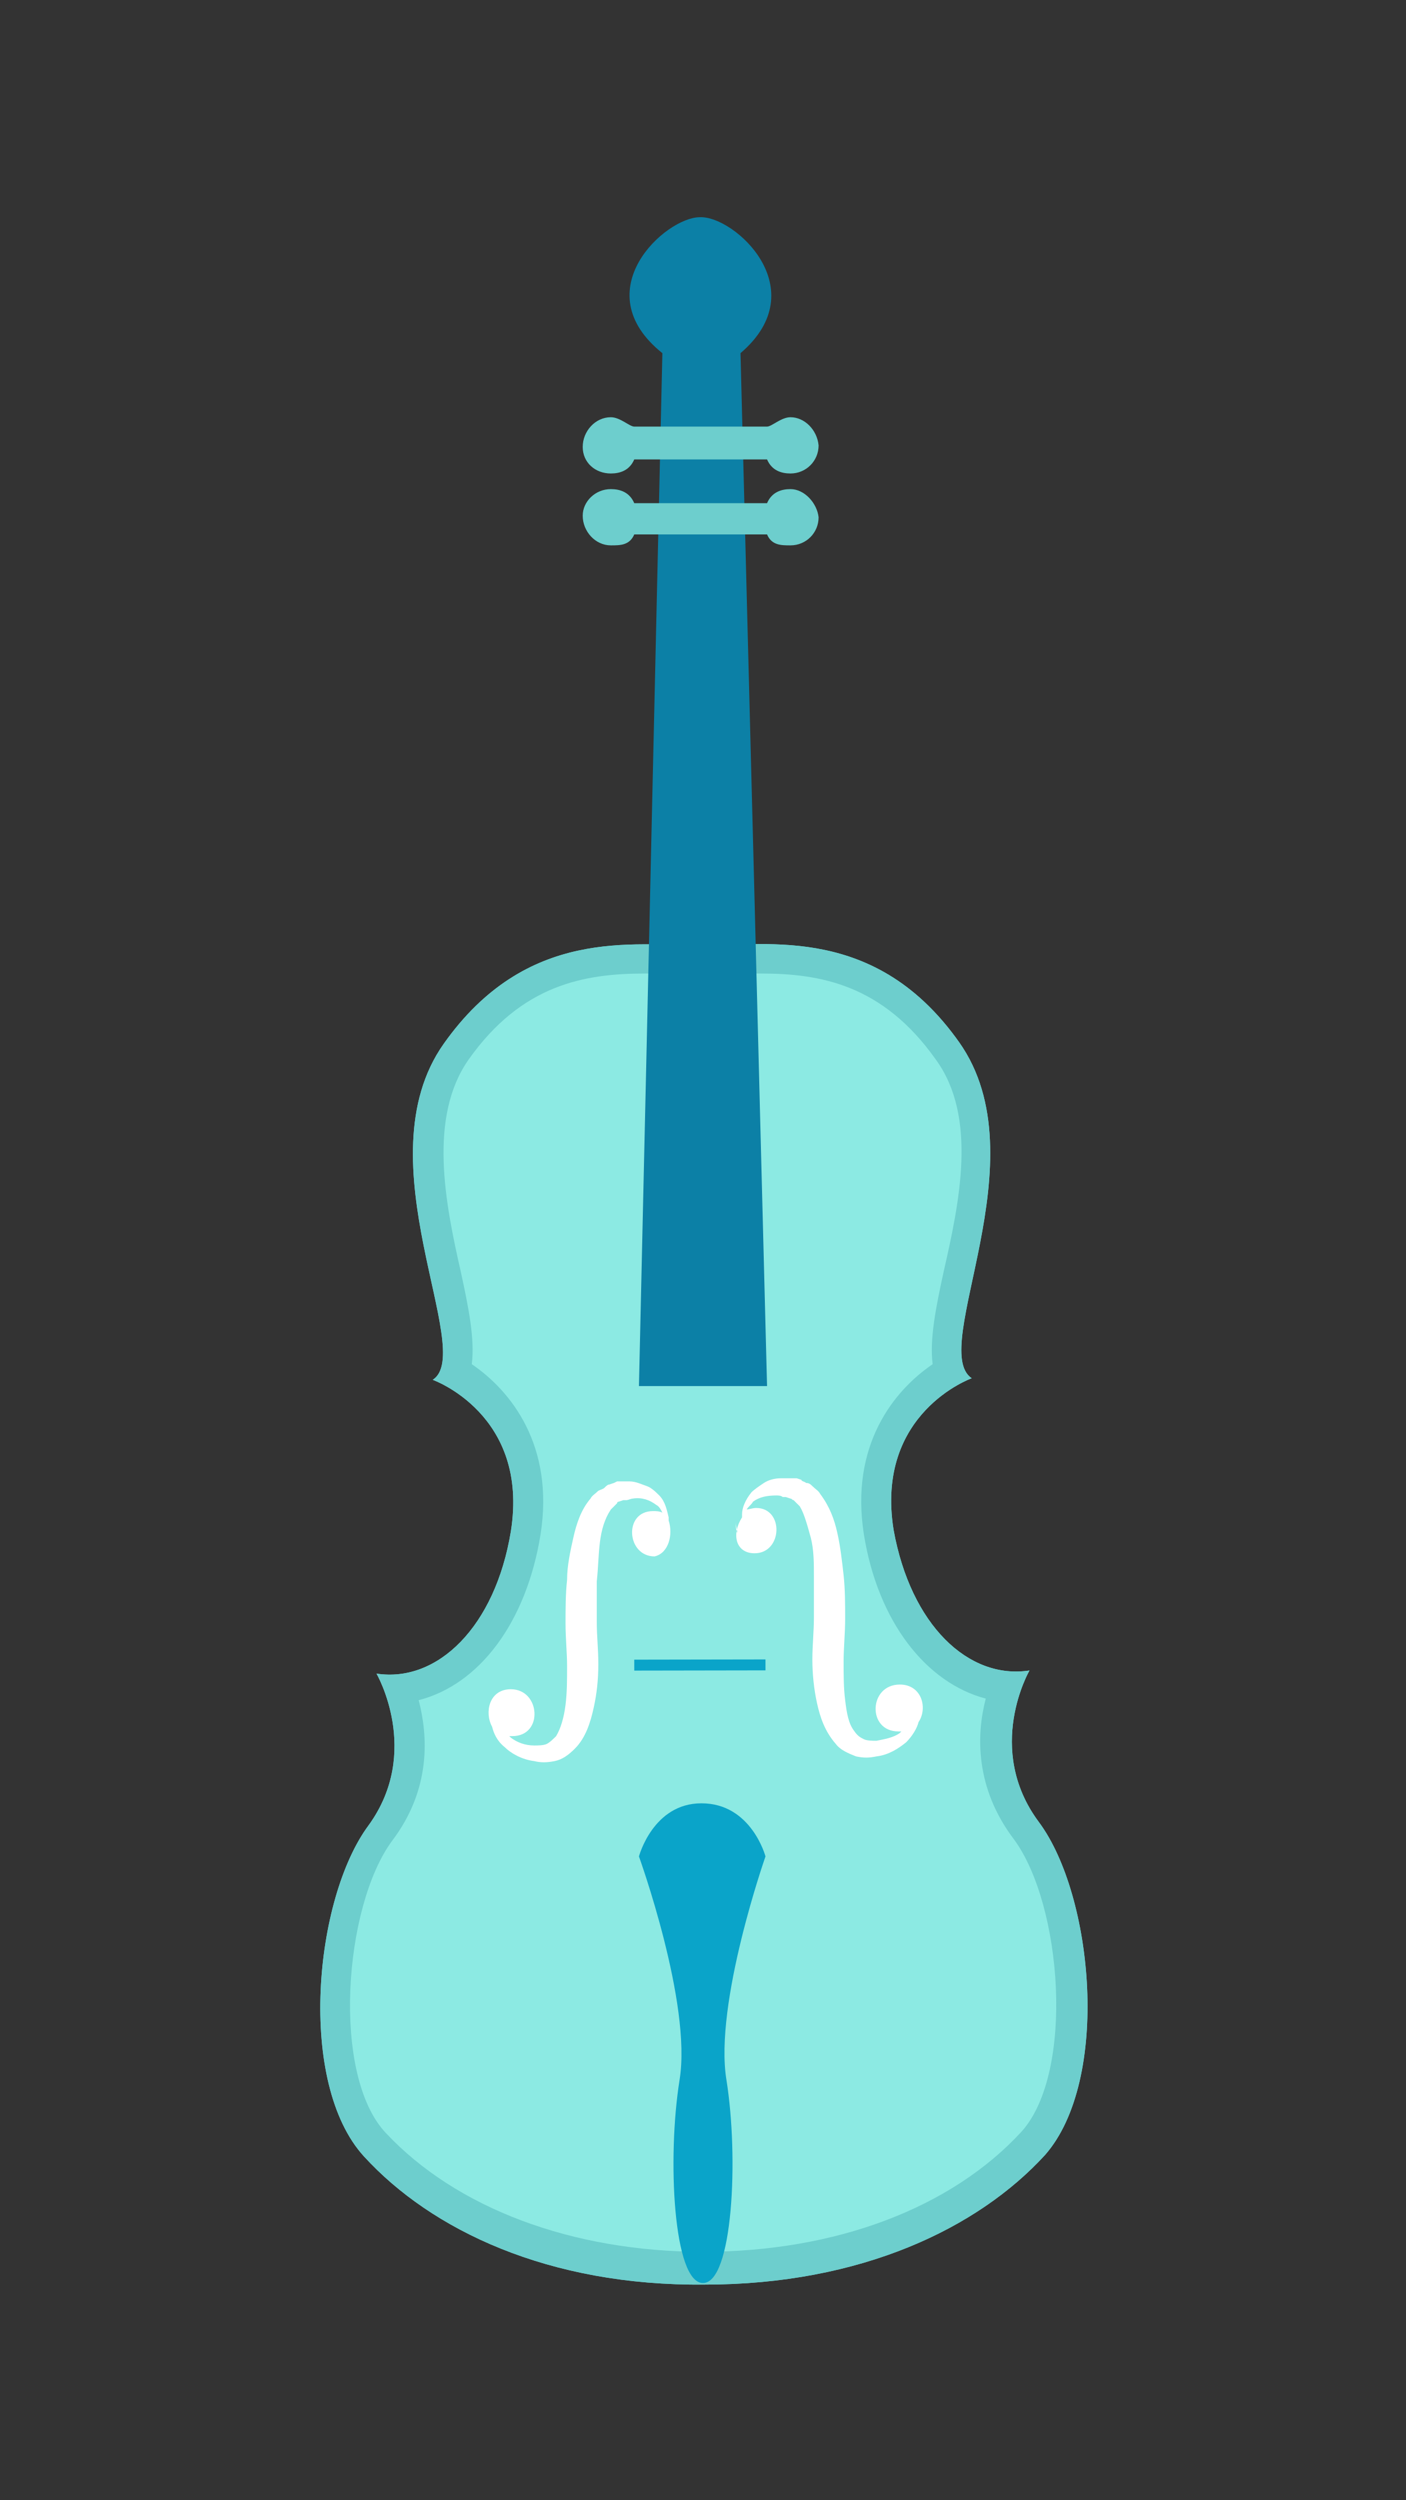
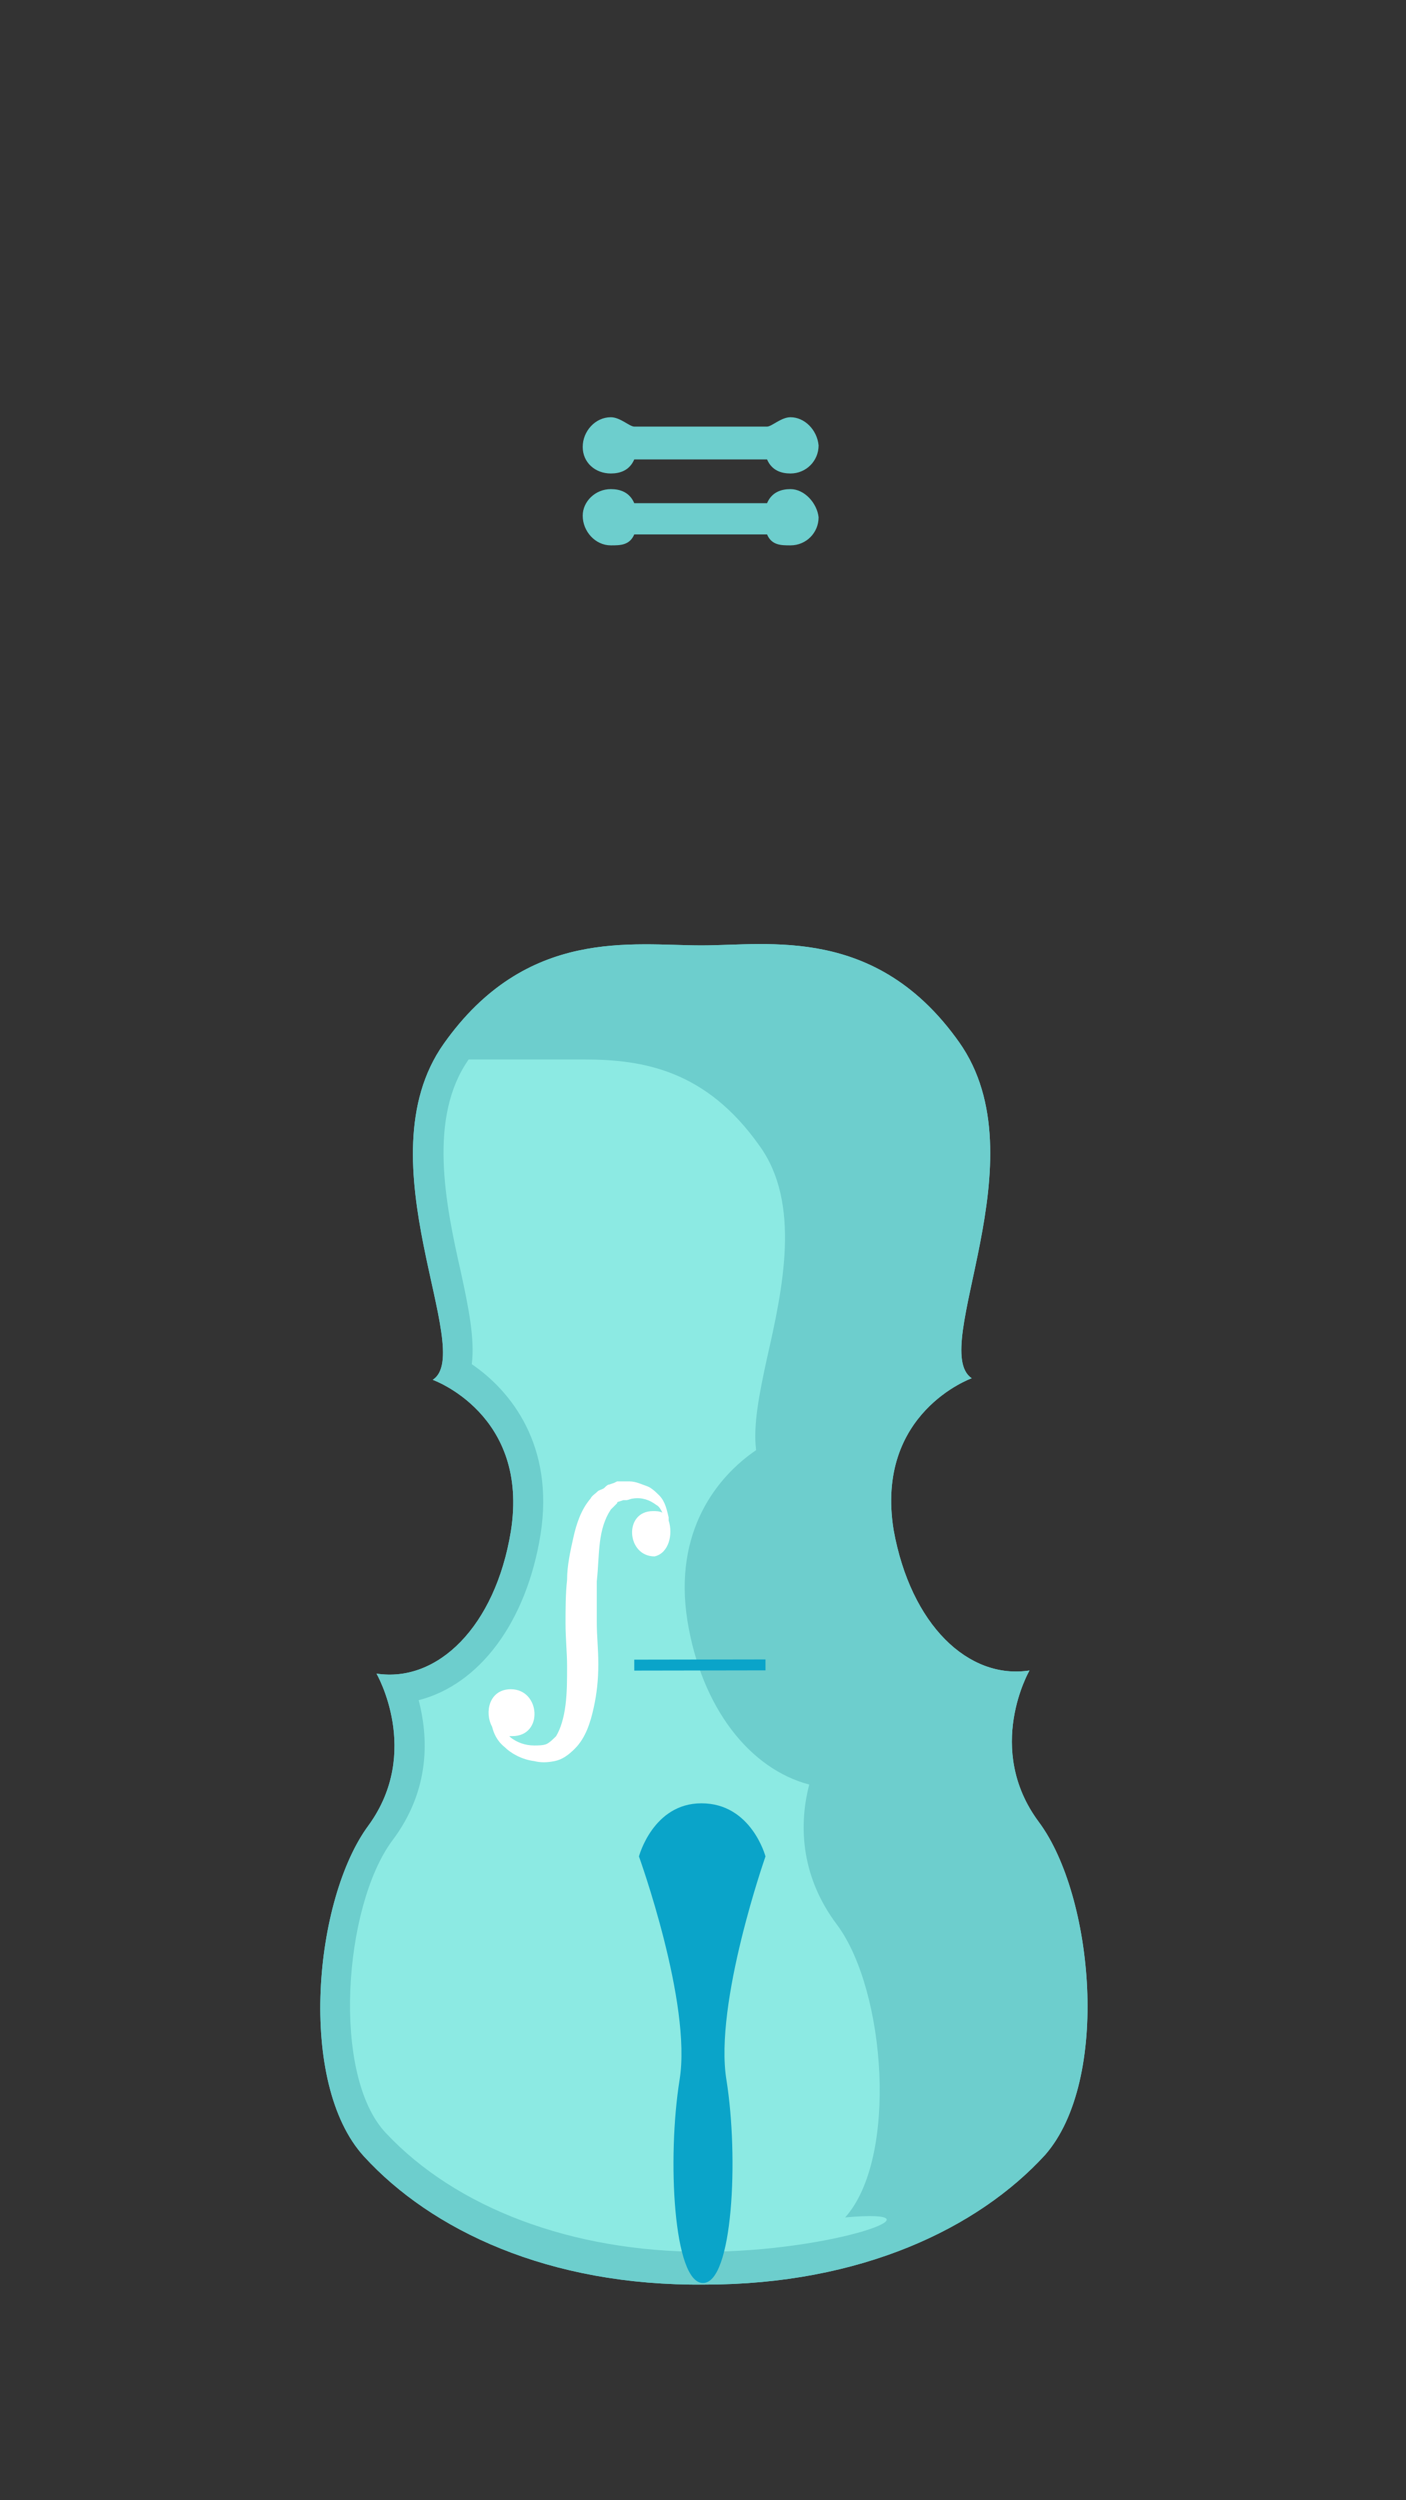
<svg xmlns="http://www.w3.org/2000/svg" version="1.1" id="Layer_1" x="0px" y="0px" viewBox="0 0 90 160" style="enable-background:new 0 0 90 160;" xml:space="preserve">
  <rect x="0" y="0" width="90" height="160" fill="#333333" stroke="none" />
  <style type="text/css">
	.st0{fill:#6DCECD;}
	.st1{fill:#8CEAE3;}
	.st2{fill:#FFFFFF;}
	.st3{fill:#0AA4C9;}
	.st4{fill:#0C80A6;}
</style>
  <g>
    <path class="st0" d="M66.5,116.6c-3.5-4.7-0.6-9.7-0.6-9.7c-3.9,0.6-7.6-2.9-8.7-9c-1.2-7.5,5-9.7,5-9.7c-2.8-1.9,4.5-14-0.8-21.5   s-12.2-6.2-16.5-6.2c-4.4,0-11.2-1.2-16.5,6.3s2.1,19.7-0.7,21.5c0,0,6.2,2.2,5,9.7c-1,6.1-4.7,9.7-8.6,9.1c0,0,2.9,5-0.5,9.7   c-3.5,4.7-4.6,16.5-0.3,21.2c4.3,4.7,11.8,8.3,21.8,8.2c10,0,17.5-3.6,21.8-8.3C71.1,133.1,70,121.3,66.5,116.6z" />
    <path class="st0" d="M66.5,116.6c-3.5-4.7-0.6-9.7-0.6-9.7c-3.9,0.6-7.6-2.9-8.7-9c-1.2-7.5,5-9.7,5-9.7c-2.8-1.9,4.5-14-0.8-21.5   s-12.2-6.2-16.5-6.2c-4.4,0-11.2-1.2-16.5,6.3s2.1,19.7-0.7,21.5c0,0,6.2,2.2,5,9.7c-1,6.1-4.7,9.7-8.6,9.1c0,0,2.9,5-0.5,9.7   c-3.5,4.7-4.6,16.5-0.3,21.2c4.3,4.7,11.8,8.3,21.8,8.2c10,0,17.5-3.6,21.8-8.3C71.1,133.1,70,121.3,66.5,116.6z" />
-     <path class="st1" d="M45,144.1c-8.4,0-15.8-2.8-20.3-7.6c-3.5-3.7-2.7-14.5,0.4-18.7c2.5-3.3,2.3-6.7,1.7-9c3.9-1,6.9-5,7.8-10.6   c0.9-5.7-1.9-9.2-4.4-10.9c0.2-1.6-0.2-3.6-0.7-5.9c-1-4.4-2.1-9.9,0.5-13.6c3.4-4.8,7.4-5.5,11.3-5.5c0.7,0,1.3,0,1.9,0   c0.6,0,1.1,0,1.7,0c0.6,0,1.2,0,1.8,0s1.3,0,2,0c3.8,0,7.8,0.7,11.2,5.5c2.7,3.7,1.5,9.2,0.5,13.6c-0.5,2.3-0.9,4.3-0.7,5.9   c-2.5,1.7-5.3,5.2-4.4,10.9c0.9,5.6,4,9.5,7.8,10.5c-0.6,2.3-0.7,5.7,1.8,9c3.1,4.2,3.9,14.9,0.5,18.7   C60.9,141.3,53.5,144.1,45,144.1L45,144.1z" />
+     <path class="st1" d="M45,144.1c-8.4,0-15.8-2.8-20.3-7.6c-3.5-3.7-2.7-14.5,0.4-18.7c2.5-3.3,2.3-6.7,1.7-9c3.9-1,6.9-5,7.8-10.6   c0.9-5.7-1.9-9.2-4.4-10.9c0.2-1.6-0.2-3.6-0.7-5.9c-1-4.4-2.1-9.9,0.5-13.6c0.7,0,1.3,0,1.9,0   c0.6,0,1.1,0,1.7,0c0.6,0,1.2,0,1.8,0s1.3,0,2,0c3.8,0,7.8,0.7,11.2,5.5c2.7,3.7,1.5,9.2,0.5,13.6c-0.5,2.3-0.9,4.3-0.7,5.9   c-2.5,1.7-5.3,5.2-4.4,10.9c0.9,5.6,4,9.5,7.8,10.5c-0.6,2.3-0.7,5.7,1.8,9c3.1,4.2,3.9,14.9,0.5,18.7   C60.9,141.3,53.5,144.1,45,144.1L45,144.1z" />
    <path class="st2" d="M42.8,97.3c0-0.1,0-0.1,0-0.2c-0.1-0.4-0.2-1-0.6-1.4c-0.2-0.2-0.5-0.5-0.8-0.6s-0.7-0.3-1.1-0.3   c-0.2,0-0.4,0-0.6,0h-0.2l-0.2,0.1L39,95c-0.1,0-0.2,0.1-0.3,0.2s-0.2,0.1-0.4,0.2c-0.2,0.2-0.4,0.3-0.5,0.5   c-0.6,0.7-0.9,1.6-1.1,2.5c-0.2,0.9-0.4,1.8-0.4,2.7c-0.1,0.9-0.1,1.9-0.1,2.8s0.1,1.9,0.1,2.7c0,0.9,0,1.7-0.1,2.5s-0.3,1.5-0.6,2   c-0.2,0.2-0.4,0.4-0.6,0.5c-0.2,0.1-0.6,0.1-0.8,0.1c-0.6,0-1.1-0.2-1.5-0.5l-0.1-0.1c0.1,0,0.1,0,0.2,0c2,0,1.8-3-0.1-3   c-1.4,0-1.7,1.5-1.2,2.4c0.1,0.4,0.3,0.9,0.8,1.3c0.4,0.4,1.1,0.8,1.9,0.9c0.4,0.1,0.8,0.1,1.3,0s0.9-0.4,1.3-0.8   c0.7-0.7,1-1.7,1.2-2.6s0.3-1.8,0.3-2.8s-0.1-1.8-0.1-2.7c0-0.9,0-1.8,0-2.6c0.1-0.9,0.1-1.7,0.2-2.5c0.1-0.8,0.3-1.5,0.7-2.1   c0.1-0.1,0.2-0.2,0.3-0.3l0.1-0.1c0,0,0-0.1,0.1-0.1l0.3-0.1H40l0,0h0.1c0.1,0,0.3-0.1,0.4-0.1c0.6-0.1,1.1,0.1,1.5,0.4   c0.2,0.1,0.3,0.3,0.4,0.5c-0.2-0.1-0.4-0.1-0.6-0.1c-1.9,0-1.7,2.9,0.1,2.9C42.8,99.4,43.1,98.2,42.8,97.3z M42.5,98.4   c0,0,0.1-0.1,0.1-0.3c0.1-0.2,0.1-0.4,0.1-0.7c0,0.3-0.1,0.5-0.1,0.7C42.6,98.3,42.5,98.4,42.5,98.4z" />
    <path class="st3" d="M49,118.8c0,0-0.9-3.4-4.1-3.4c-3.1,0-4,3.4-4,3.4s3.4,9.4,2.6,14.3c-0.8,5-0.4,13,1.5,13s2.3-8,1.5-13   C45.7,128.2,49,118.8,49,118.8z" />
-     <path class="st2" d="M48.3,99.4c1.8,0,1.9-2.9,0.1-2.9c-0.2,0-0.5,0.1-0.6,0.1c0.1-0.2,0.3-0.3,0.4-0.5c0.4-0.3,0.9-0.4,1.5-0.4   c0.1,0,0.3,0,0.4,0.1h0.1l0,0h0.1l0.3,0.1c0.1,0,0.1,0.1,0.2,0.1l0.1,0.1c0.1,0.1,0.2,0.2,0.3,0.3c0.3,0.5,0.5,1.3,0.7,2   c0.2,0.8,0.2,1.6,0.2,2.5s0,1.8,0,2.6c0,0.9-0.1,1.8-0.1,2.7c0,0.9,0.1,1.9,0.3,2.8s0.5,1.8,1.2,2.6c0.3,0.4,0.8,0.6,1.3,0.8   c0.5,0.1,0.8,0.1,1.3,0c0.8-0.1,1.4-0.5,1.9-0.9c0.4-0.4,0.7-0.9,0.8-1.3c0.6-0.9,0.2-2.4-1.2-2.4c-2,0-2.1,3-0.1,3   c0.1,0,0.1,0,0.2,0l-0.1,0.1c-0.4,0.3-1,0.4-1.5,0.5c-0.2,0-0.6,0-0.8-0.1s-0.4-0.2-0.6-0.5c-0.4-0.5-0.5-1.2-0.6-2   s-0.1-1.6-0.1-2.5c0-0.8,0.1-1.8,0.1-2.7c0-0.9,0-1.9-0.1-2.8s-0.2-1.8-0.4-2.7c-0.2-0.9-0.5-1.7-1.1-2.5c-0.1-0.2-0.3-0.3-0.5-0.5   c-0.1-0.1-0.2-0.2-0.4-0.2c-0.1-0.1-0.3-0.1-0.3-0.2L51,94.6h-0.2h-0.2c-0.2,0-0.4,0-0.6,0c-0.4,0-0.8,0.1-1.1,0.3   c-0.3,0.2-0.6,0.4-0.8,0.6c-0.4,0.5-0.6,1-0.6,1.4c0,0.1,0,0.1,0,0.2C46.8,98.2,47.1,99.4,48.3,99.4z M47.2,98.1   c-0.1-0.2-0.1-0.4-0.1-0.7C47.1,97.7,47.2,97.9,47.2,98.1c0.1,0.2,0.1,0.3,0.1,0.3S47.3,98.3,47.2,98.1z" />
-     <path class="st4" d="M44.8,13.9c-2.2,0-7.4,4.7-2.4,8.7l-1.5,66.1H45h4.1l-1.7-66.1C52.2,18.5,47,13.8,44.8,13.9z" />
    <path class="st0" d="M50.6,26.7c-0.6,0-1.2,0.6-1.5,0.6h-8.5c-0.3,0-0.9-0.6-1.5-0.6c-1,0-1.8,0.9-1.8,1.9s0.8,1.7,1.8,1.7   c0.6,0,1.2-0.2,1.5-0.9h8.5c0.3,0.7,0.9,0.9,1.5,0.9c1,0,1.8-0.8,1.8-1.8C52.3,27.5,51.5,26.7,50.6,26.7z" />
    <path class="st0" d="M50.6,31.3c-0.6,0-1.2,0.2-1.5,0.9h-8.5c-0.3-0.7-0.9-0.9-1.5-0.9c-1,0-1.8,0.8-1.8,1.7c0,1,0.8,1.9,1.8,1.9   c0.6,0,1.2,0,1.5-0.7h8.5c0.3,0.7,0.9,0.7,1.5,0.7c1,0,1.8-0.8,1.8-1.8C52.3,32.2,51.5,31.3,50.6,31.3z" />
    <rect x="40.6" y="106.2" transform="matrix(1 -1.777651e-03 1.777651e-03 1 -0.189 7.980732e-02)" class="st3" width="8.4" height="0.7" />
  </g>
</svg>